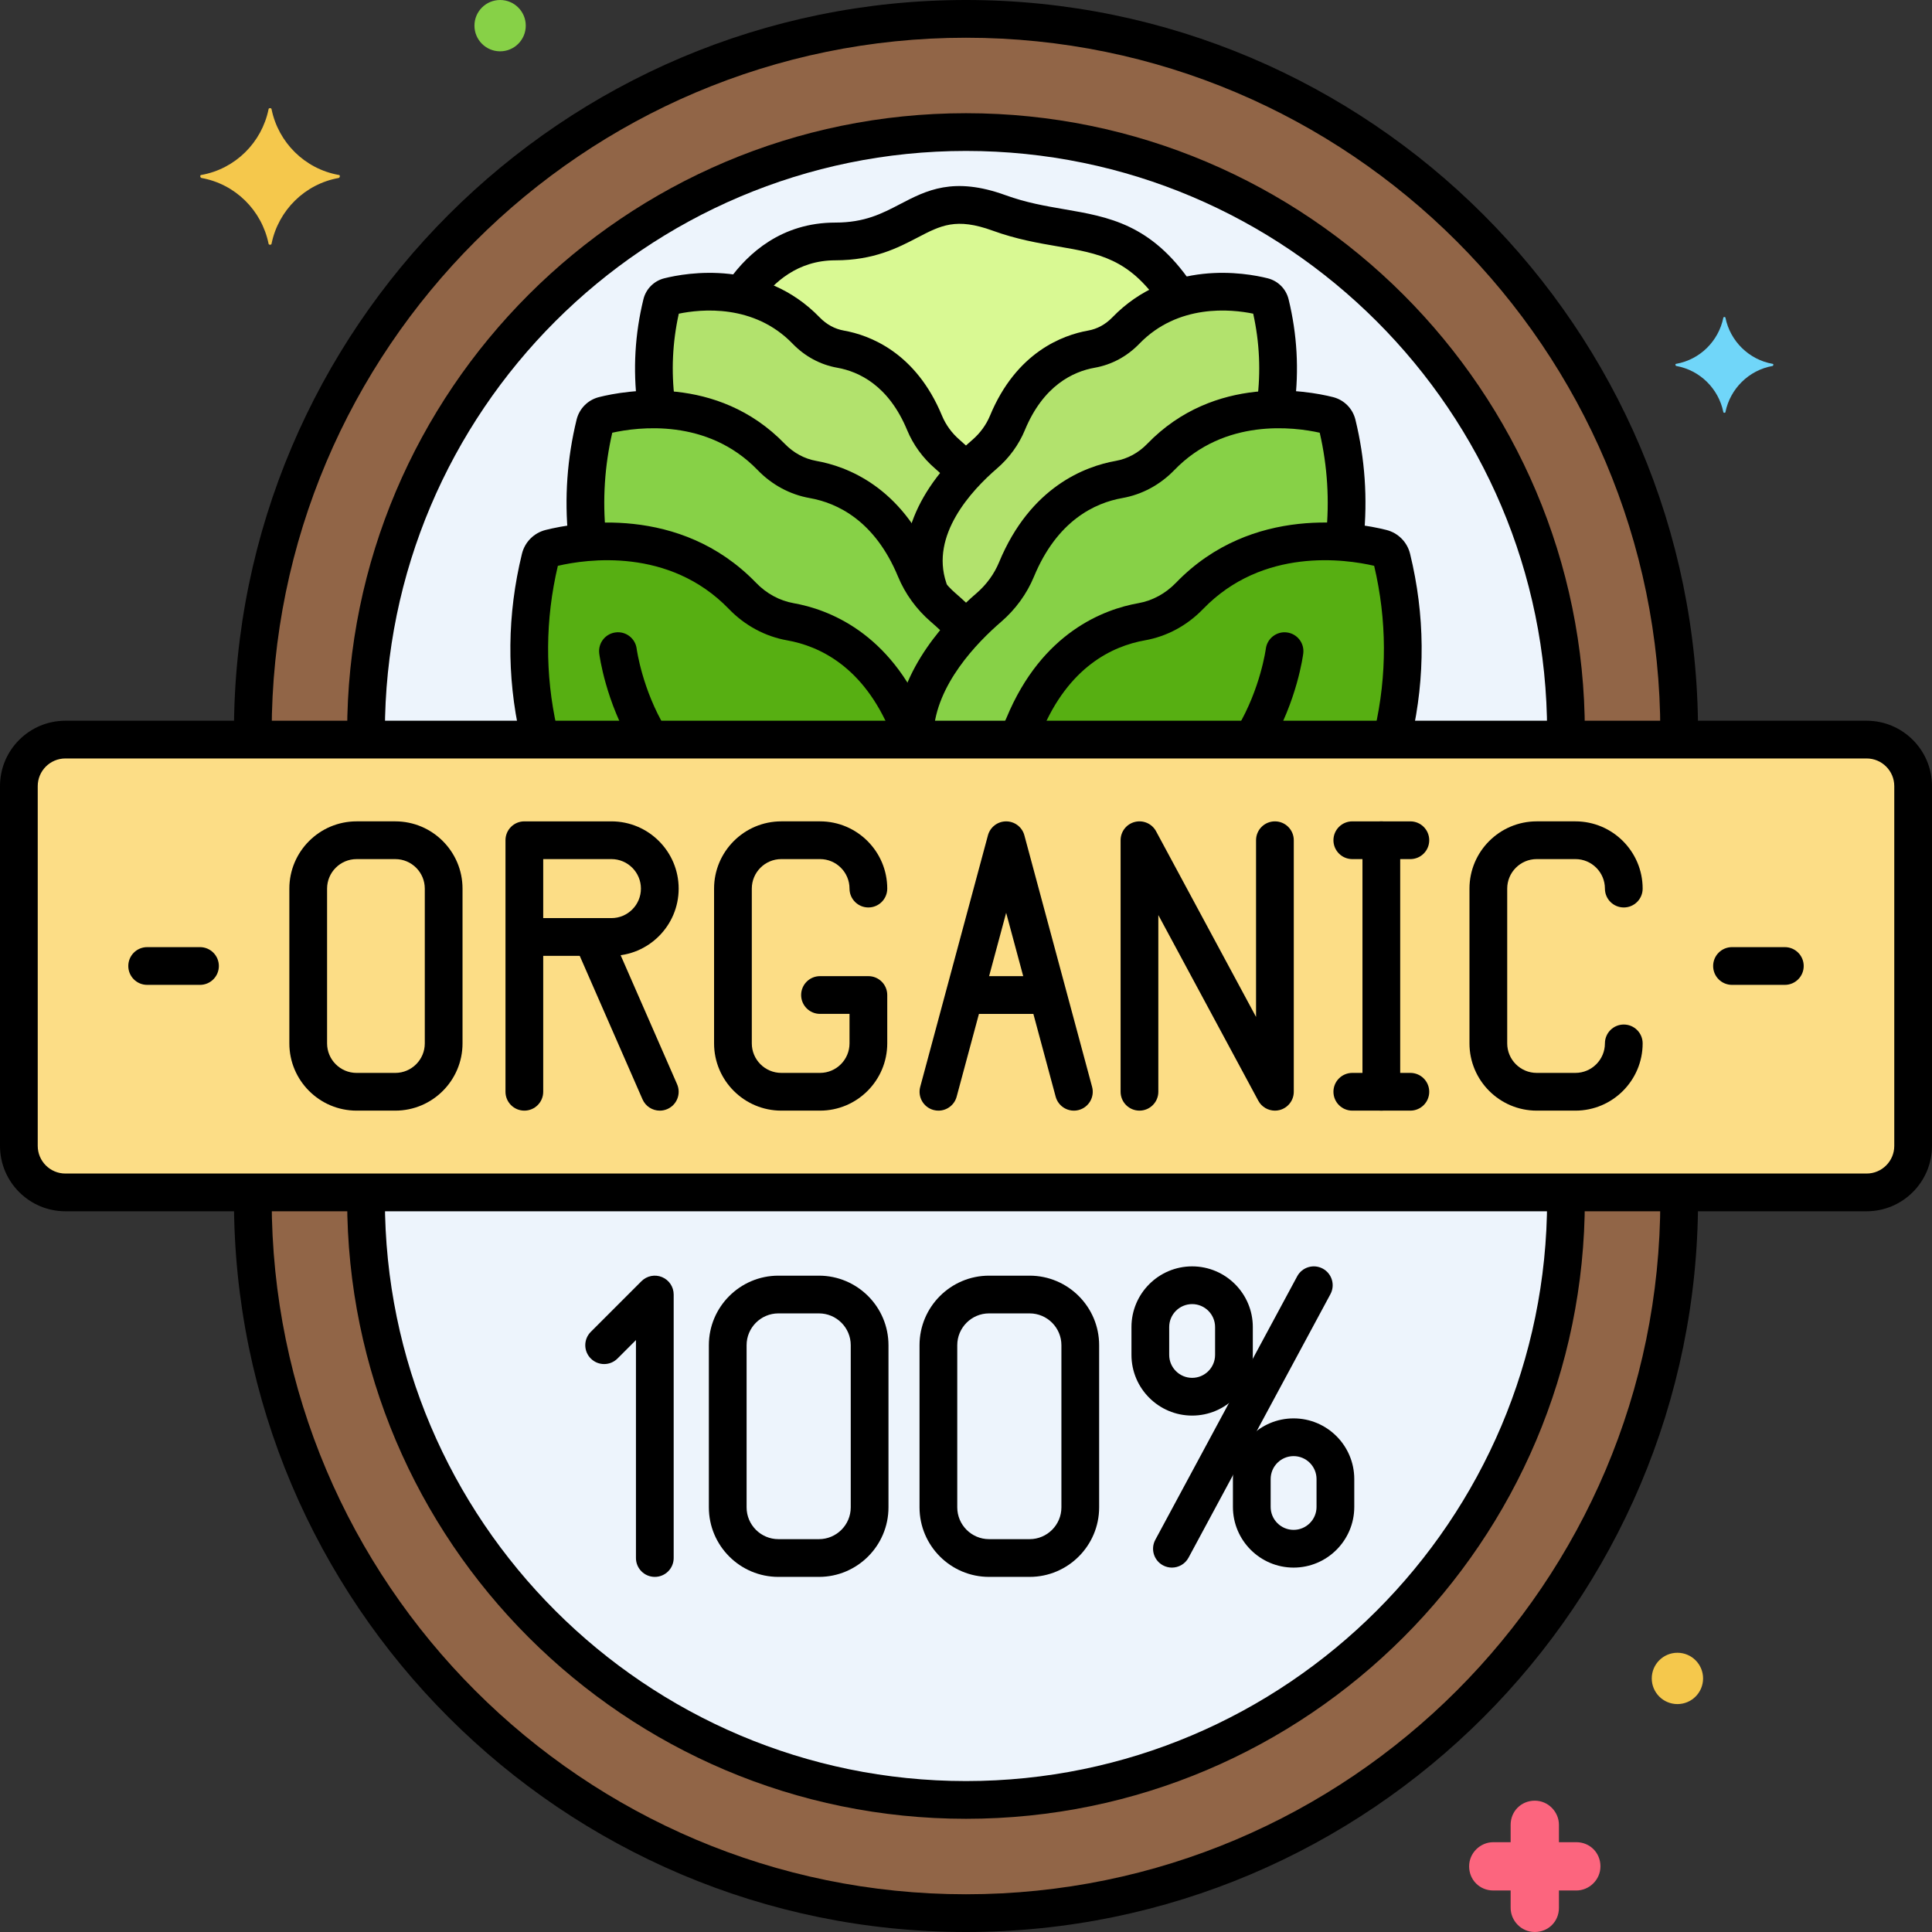
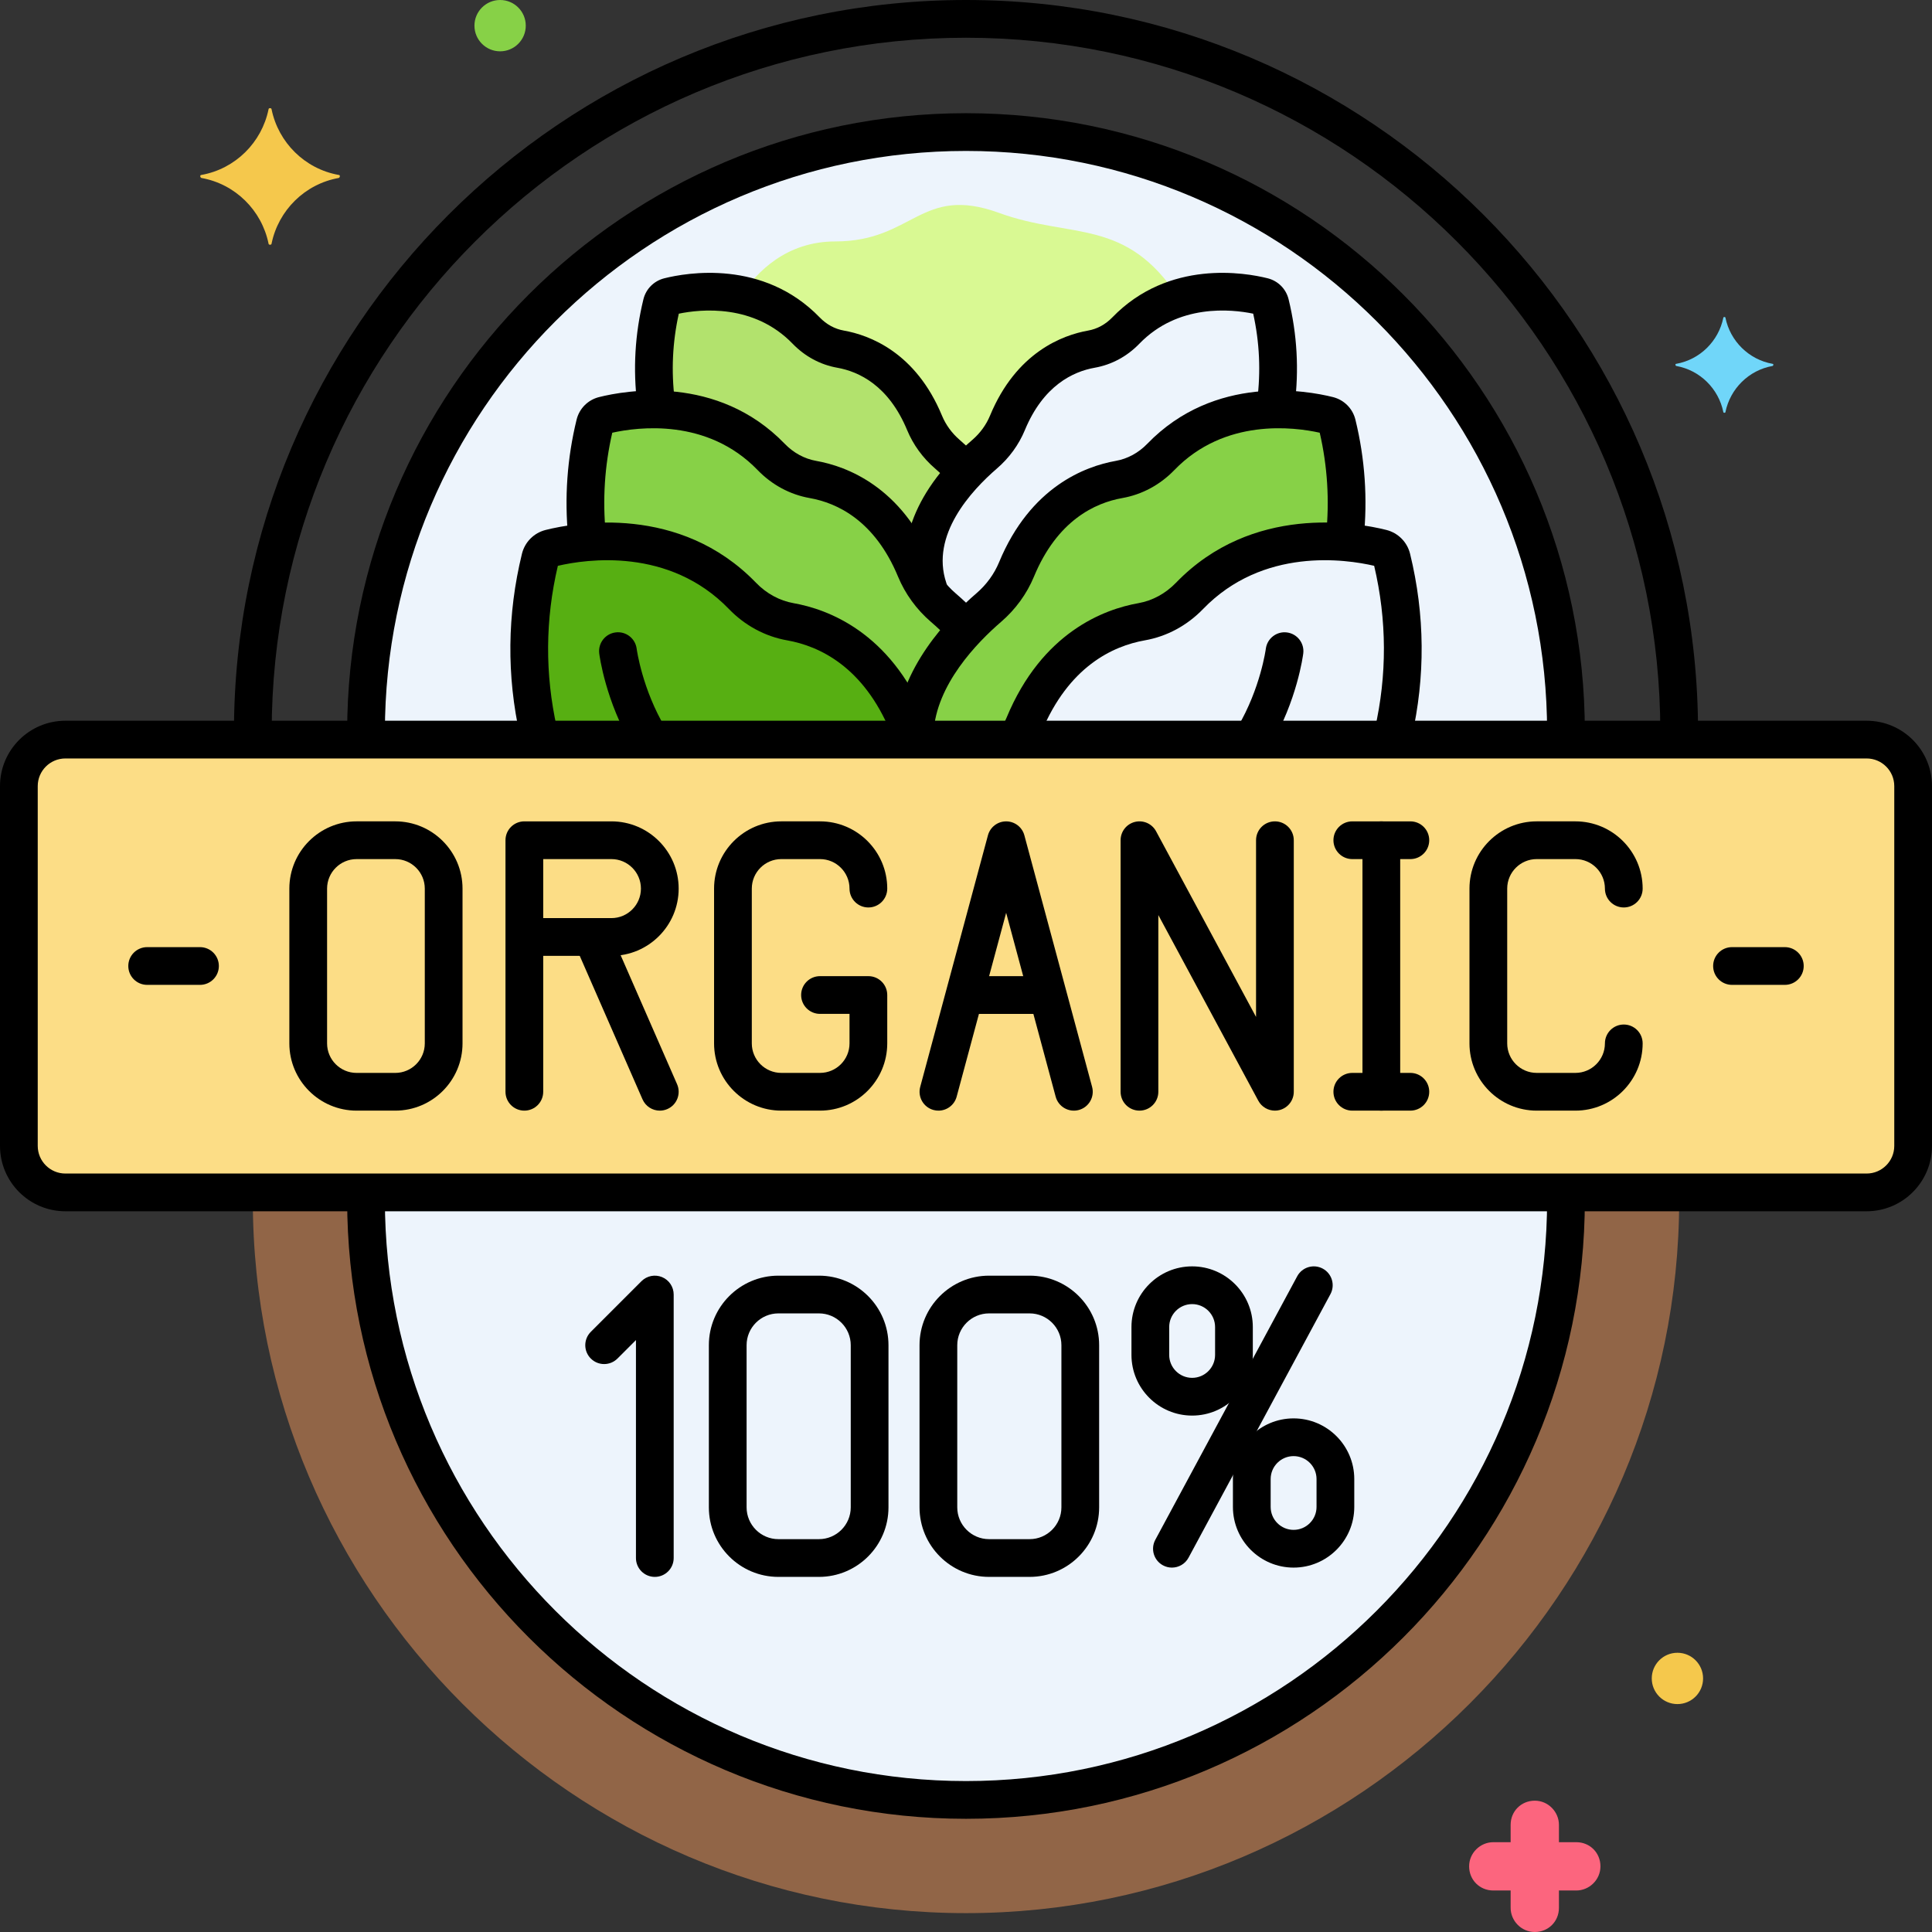
<svg xmlns="http://www.w3.org/2000/svg" xml:space="preserve" viewBox="0 0 256 256" y="0px" x="0px" version="1.1">
  <rect x="0" y="0" width="256" height="256" fill="#333333" stroke="none" />
  <g id="Layer_1">
</g>
  <g id="Layer_2">
</g>
  <g id="Layer_3">
</g>
  <g id="Layer_4">
</g>
  <g id="Layer_5">
</g>
  <g id="Layer_6">
</g>
  <g id="Layer_7">
</g>
  <g id="Layer_8">
</g>
  <g id="Layer_9">
</g>
  <g id="Layer_10">
</g>
  <g id="Layer_11">
</g>
  <g id="Layer_12">
</g>
  <g id="Layer_13">
</g>
  <g id="Layer_14">
</g>
  <g id="Layer_15">
</g>
  <g id="Layer_16">
</g>
  <g id="Layer_17">
</g>
  <g id="Layer_18">
</g>
  <g id="Layer_19">
</g>
  <g id="Layer_20">
</g>
  <g id="Layer_21">
</g>
  <g id="Layer_22">
</g>
  <g id="Layer_23">
</g>
  <g id="Layer_24">
</g>
  <g id="Layer_25">
</g>
  <g id="Layer_26">
</g>
  <g id="Layer_27">
</g>
  <g id="Layer_28">
</g>
  <g id="Layer_29">
</g>
  <g id="Layer_30">
</g>
  <g id="Layer_31">
</g>
  <g id="Layer_32">
    <g>
      <g>
        <path d="M247.337,98c-26.915,0-211.73,0-238.674,0c-3.404,0-6.163,2.759-6.163,6.163v47.674     c0,3.404,2.759,6.163,6.163,6.163c26.91,0,211.767,0,238.674,0c3.404,0,6.163-2.759,6.163-6.163v-47.674     C253.5,100.759,250.741,98,247.337,98z" fill="#FCDD86" />
      </g>
      <g>
-         <path d="M222.5,98c0-0.334,0-0.666,0-1c0-51.975-42.525-94.5-94.5-94.5h0C76.025,2.5,33.5,45.025,33.5,97     c0,0.333,0,0.667,0,1C80.694,98,175.311,98,222.5,98z" fill="#916547" />
-       </g>
+         </g>
      <g>
        <path d="M33.5,158c0,0.334,0,0.666,0,1c0,51.975,42.525,94.5,94.5,94.5h0c51.975,0,94.5-42.525,94.5-94.5     c0-0.333,0-0.667,0-1C175.311,158,80.689,158,33.5,158z" fill="#916547" />
      </g>
      <g>
        <path d="M207.5,98v-1c0-43.836-35.664-79.5-79.5-79.5S48.5,53.164,48.5,97v1C93.231,98,162.772,98,207.5,98z" fill="#EDF4FC" />
      </g>
      <g>
-         <path d="M183.088,72.646c-3.698-0.929-16.294-3.176-25.463,6.307c-1.719,1.778-3.927,3.005-6.363,3.436     c-4.333,0.768-11.412,3.608-15.583,13.677c-0.278,0.672-0.619,1.312-0.99,1.934c17.205,0,34.231,0,49.723,0     c1.878-7.655,2.003-15.838,0-24.025C184.253,73.321,183.741,72.81,183.088,72.646z" fill="#57AF12" />
+         <path d="M183.088,72.646c-3.698-0.929-16.294-3.176-25.463,6.307c-1.719,1.778-3.927,3.005-6.363,3.436     c-4.333,0.768-11.412,3.608-15.583,13.677c-0.278,0.672-0.619,1.312-0.99,1.934c1.878-7.655,2.003-15.838,0-24.025C184.253,73.321,183.741,72.81,183.088,72.646z" fill="#57AF12" />
      </g>
      <g>
        <path d="M104.738,82.389c-2.436-0.431-4.644-1.658-6.363-3.436c-9.17-9.483-21.765-7.236-25.463-6.307     c-0.653,0.164-1.164,0.676-1.324,1.33c-2.003,8.187-1.877,16.37,0,24.025c15.492,0,32.518,0,49.723,0     c-0.37-0.622-0.711-1.262-0.99-1.934C116.15,85.997,109.071,83.156,104.738,82.389z" fill="#57AF12" />
      </g>
      <g>
        <g>
          <path d="M106.828,43.808c1.229,1.271,2.807,2.148,4.547,2.456c3.097,0.549,8.156,2.579,11.136,9.775      c0.66,1.593,1.698,3.006,3.004,4.131c0.737,0.635,1.601,1.438,2.484,2.376c0,0-0.001,0.001-0.001,0.001      c0.884-0.939,1.748-1.742,2.485-2.377c1.306-1.125,2.345-2.539,3.004-4.131c2.981-7.196,8.04-9.226,11.136-9.775      c1.741-0.308,3.319-1.185,4.547-2.456c2.177-2.251,4.623-3.564,7.017-4.307c-7.003-10.752-14.187-7.792-23.796-11.286      c-10.385-3.777-11.33,3.777-21.715,3.777c-6.494,0-10.403,4.06-12.422,7.103C101.127,39.71,104.176,41.066,106.828,43.808z" fill="#D9F993" />
        </g>
      </g>
      <g>
        <path d="M135.679,96.066c4.171-10.069,11.25-12.91,15.583-13.677c2.436-0.431,4.644-1.658,6.363-3.436     c6.588-6.813,14.944-7.572,20.498-7.114c0.605-5.089,0.339-10.363-0.952-15.639c-0.139-0.57-0.586-1.016-1.155-1.159     c-3.223-0.81-14.202-2.769-22.195,5.497c-1.499,1.55-3.423,2.619-5.546,2.995c-3.777,0.669-9.947,3.145-13.582,11.922     c-0.805,1.942-2.071,3.666-3.664,5.038c-3.659,3.153-9.872,9.64-9.849,17.304c0.04,0.07,0.087,0.135,0.128,0.203     c4.457,0,8.924,0,13.381,0C135.06,97.378,135.401,96.738,135.679,96.066z" fill="#87D147" />
      </g>
      <g>
        <path d="M98.375,78.953c1.719,1.778,3.927,3.005,6.363,3.436c4.333,0.768,11.412,3.608,15.583,13.677     c0.247,0.595,0.537,1.169,0.857,1.726c-0.016-5.779,3.515-10.887,6.823-14.402c-1.077-1.145-2.131-2.124-3.029-2.898     c-1.593-1.372-2.86-3.096-3.664-5.038c-3.636-8.777-9.806-11.253-13.582-11.922c-2.123-0.376-4.047-1.445-5.546-2.995     c-7.992-8.266-18.971-6.307-22.195-5.497c-0.569,0.143-1.015,0.589-1.154,1.159c-1.291,5.277-1.557,10.551-0.952,15.639     C83.431,71.381,91.787,72.14,98.375,78.953z" fill="#87D147" />
      </g>
      <g>
        <g>
-           <path d="M124.971,80.493c0.899,0.774,1.952,1.753,3.029,2.898c1.077-1.145,2.131-2.123,3.03-2.898      c1.593-1.372,2.86-3.096,3.664-5.038c3.635-8.777,9.806-11.253,13.582-11.922c2.123-0.376,4.047-1.445,5.546-2.995      c4.737-4.899,10.523-6.206,15.121-6.29c0.69-4.532,0.531-9.263-0.627-13.997c-0.114-0.467-0.48-0.833-0.947-0.95      c-2.643-0.664-11.644-2.27-18.198,4.507c-1.229,1.271-2.807,2.148-4.547,2.456c-3.097,0.549-8.156,2.579-11.136,9.775      c-0.66,1.593-1.698,3.006-3.004,4.131c-3.673,3.164-10.488,10.425-7.213,18.538C123.787,79.347,124.345,79.954,124.971,80.493z" fill="#B2E26D" />
-         </g>
+           </g>
      </g>
      <g>
        <g>
          <path d="M102.178,60.538c1.499,1.55,3.423,2.619,5.546,2.995c3.777,0.669,9.947,3.145,13.582,11.922      c0.489,1.18,1.166,2.266,1.965,3.255c0,0,0,0,0,0l0,0c-0.001-0.002-0.001-0.003-0.002-0.005      c-2.351-5.83,0.407-11.562,4.731-16.158c-0.883-0.938-1.747-1.741-2.484-2.376c-1.306-1.125-2.345-2.539-3.004-4.131      c-2.981-7.196-8.04-9.226-11.136-9.775c-1.741-0.308-3.319-1.185-4.547-2.456c-6.553-6.777-15.555-5.171-18.198-4.507      c-0.467,0.117-0.832,0.483-0.947,0.95c-1.158,4.733-1.317,9.465-0.627,13.997C91.655,54.332,97.441,55.639,102.178,60.538z" fill="#B2E26D" />
        </g>
      </g>
      <g>
        <path d="M48.5,158v1c0,43.836,35.664,79.5,79.5,79.5s79.5-35.664,79.5-79.5v-1C162.772,158,93.228,158,48.5,158z" fill="#EDF4FC" />
      </g>
      <g>
        <path d="M208.75,147.165h-5.127c-4.913,0-8.91-3.997-8.91-8.91v-20.511c0-4.913,3.997-8.91,8.91-8.91h5.127     c4.913,0,8.91,3.997,8.91,8.91c0,1.381-1.119,2.5-2.5,2.5s-2.5-1.119-2.5-2.5c0-2.156-1.754-3.91-3.91-3.91h-5.127     c-2.156,0-3.91,1.754-3.91,3.91v20.511c0,2.156,1.754,3.91,3.91,3.91h5.127c2.156,0,3.91-1.754,3.91-3.91     c0-1.381,1.119-2.5,2.5-2.5s2.5,1.119,2.5,2.5C217.659,143.168,213.662,147.165,208.75,147.165z" />
      </g>
      <g>
        <path d="M124.349,147.166c-0.215,0-0.434-0.028-0.651-0.086c-1.333-0.359-2.123-1.731-1.764-3.064l8.973-33.33     c0.294-1.091,1.284-1.85,2.414-1.85s2.12,0.758,2.414,1.85l8.974,33.33c0.359,1.333-0.431,2.705-1.764,3.064     c-1.333,0.36-2.705-0.431-3.064-1.764l-6.56-24.364l-6.559,24.364C126.461,146.431,125.451,147.166,124.349,147.166z" />
      </g>
      <g>
        <path d="M138.448,134.346h-10.255c-1.381,0-2.5-1.119-2.5-2.5s1.119-2.5,2.5-2.5h10.255c1.381,0,2.5,1.119,2.5,2.5     S139.829,134.346,138.448,134.346z" />
      </g>
      <g>
        <path d="M108.655,147.165h-5.127c-4.913,0-8.91-3.997-8.91-8.91v-20.511c0-4.913,3.997-8.91,8.91-8.91h5.127     c4.913,0,8.91,3.997,8.91,8.91c0,1.381-1.119,2.5-2.5,2.5s-2.5-1.119-2.5-2.5c0-2.156-1.754-3.91-3.91-3.91h-5.127     c-2.156,0-3.91,1.754-3.91,3.91v20.511c0,2.156,1.754,3.91,3.91,3.91h5.127c2.156,0,3.91-1.754,3.91-3.91v-3.91h-3.91     c-1.381,0-2.5-1.119-2.5-2.5s1.119-2.5,2.5-2.5h6.41c1.381,0,2.5,1.119,2.5,2.5v6.41     C117.565,143.168,113.568,147.165,108.655,147.165z" />
      </g>
      <g>
        <path d="M183.034,147.165c-1.381,0-2.5-1.119-2.5-2.5v-33.33c0-1.381,1.119-2.5,2.5-2.5s2.5,1.119,2.5,2.5v33.33     C185.534,146.046,184.415,147.165,183.034,147.165z" />
      </g>
      <g>
        <path d="M186.88,113.835h-7.692c-1.381,0-2.5-1.119-2.5-2.5s1.119-2.5,2.5-2.5h7.692c1.381,0,2.5,1.119,2.5,2.5     S188.261,113.835,186.88,113.835z" />
      </g>
      <g>
        <path d="M186.88,147.165h-7.692c-1.381,0-2.5-1.119-2.5-2.5s1.119-2.5,2.5-2.5h7.692c1.381,0,2.5,1.119,2.5,2.5     S188.261,147.165,186.88,147.165z" />
      </g>
      <g>
        <path d="M168.932,147.165c-0.903,0-1.757-0.491-2.201-1.315l-13.246-24.599v23.414c0,1.381-1.119,2.5-2.5,2.5s-2.5-1.119-2.5-2.5     v-33.33c0-1.146,0.778-2.144,1.889-2.424c1.112-0.279,2.27,0.23,2.813,1.239l13.246,24.599v-23.414c0-1.381,1.119-2.5,2.5-2.5     s2.5,1.119,2.5,2.5v33.33c0,1.146-0.778,2.144-1.889,2.424C169.34,147.141,169.135,147.165,168.932,147.165z" />
      </g>
      <g>
        <path d="M52.378,147.165H47.25c-4.913,0-8.91-3.997-8.91-8.91v-20.511c0-4.913,3.997-8.91,8.91-8.91h5.127     c4.913,0,8.91,3.997,8.91,8.91v20.511C61.288,143.168,57.291,147.165,52.378,147.165z M47.25,113.835     c-2.156,0-3.91,1.754-3.91,3.91v20.511c0,2.156,1.754,3.91,3.91,3.91h5.127c2.156,0,3.91-1.754,3.91-3.91v-20.511     c0-2.156-1.754-3.91-3.91-3.91H47.25z" />
      </g>
      <g>
        <path d="M69.479,147.165c-1.381,0-2.5-1.119-2.5-2.5v-33.33c0-1.381,1.119-2.5,2.5-2.5h11.537c4.913,0,8.91,3.997,8.91,8.91     s-3.997,8.91-8.91,8.91h-9.037v18.011C71.979,146.046,70.86,147.165,69.479,147.165z M71.979,121.654h9.037     c2.156,0,3.91-1.754,3.91-3.91s-1.754-3.91-3.91-3.91h-9.037V121.654z" />
      </g>
      <g>
        <path d="M87.428,147.166c-0.963,0-1.881-0.56-2.292-1.499l-8.974-20.511c-0.553-1.265,0.023-2.739,1.289-3.292     c1.264-0.555,2.739,0.023,3.292,1.289l8.974,20.511c0.553,1.265-0.023,2.739-1.289,3.292     C88.102,147.098,87.762,147.166,87.428,147.166z" />
      </g>
      <g>
        <path d="M247.337,160.5H8.663C3.886,160.5,0,156.614,0,151.837v-47.674C0,99.386,3.886,95.5,8.663,95.5h238.674     c4.777,0,8.663,3.886,8.663,8.663v47.674C256,156.614,252.114,160.5,247.337,160.5z M8.663,100.5     c-2.02,0-3.663,1.643-3.663,3.663v47.674c0,2.02,1.643,3.663,3.663,3.663h238.674c2.02,0,3.663-1.643,3.663-3.663v-47.674     c0-2.02-1.643-3.663-3.663-3.663H8.663z" />
      </g>
      <g>
        <path d="M86.767,208.946c-1.381,0-2.5-1.119-2.5-2.5v-28.879l-2.447,2.446c-0.976,0.977-2.56,0.977-3.535,0     c-0.977-0.976-0.977-2.559,0-3.535l6.714-6.714c0.715-0.715,1.791-0.929,2.724-0.542c0.935,0.387,1.543,1.298,1.543,2.31v34.915     C89.267,207.827,88.147,208.946,86.767,208.946z" />
      </g>
      <g>
        <g>
          <path d="M108.514,208.946h-5.372c-5.081,0-9.214-4.133-9.214-9.214v-21.486c0-5.081,4.134-9.214,9.214-9.214h5.372      c5.081,0,9.214,4.133,9.214,9.214v21.486C117.728,204.813,113.594,208.946,108.514,208.946z M103.142,174.031      c-2.324,0-4.214,1.891-4.214,4.214v21.486c0,2.324,1.891,4.214,4.214,4.214h5.372c2.324,0,4.214-1.891,4.214-4.214v-21.486      c0-2.324-1.891-4.214-4.214-4.214H103.142z" />
        </g>
      </g>
      <g>
        <g>
          <path d="M136.428,208.946h-5.372c-5.081,0-9.214-4.133-9.214-9.214v-21.486c0-5.081,4.134-9.214,9.214-9.214h5.372      c5.081,0,9.214,4.133,9.214,9.214v21.486C145.642,204.813,141.508,208.946,136.428,208.946z M131.056,174.031      c-2.324,0-4.214,1.891-4.214,4.214v21.486c0,2.324,1.891,4.214,4.214,4.214h5.372c2.324,0,4.214-1.891,4.214-4.214v-21.486      c0-2.324-1.891-4.214-4.214-4.214H131.056z" />
        </g>
      </g>
      <g>
        <path d="M155.285,207.715c-0.4,0-0.806-0.096-1.183-0.299c-1.216-0.655-1.671-2.171-1.016-3.386l18.8-34.915     c0.655-1.216,2.171-1.67,3.386-1.016c1.216,0.655,1.671,2.171,1.016,3.386l-18.8,34.915     C157.036,207.239,156.174,207.715,155.285,207.715z" />
      </g>
      <g>
        <path d="M157.965,187.572c-4.433,0-8.04-3.606-8.04-8.04v-3.693c0-4.433,3.606-8.039,8.04-8.039s8.04,3.606,8.04,8.039v3.693     C166.005,183.965,162.398,187.572,157.965,187.572z M157.965,172.8c-1.676,0-3.04,1.363-3.04,3.039v3.693     c0,1.676,1.364,3.04,3.04,3.04s3.04-1.364,3.04-3.04v-3.693C161.005,174.164,159.641,172.8,157.965,172.8z" />
      </g>
      <g>
        <path d="M171.408,207.715c-4.433,0-8.039-3.606-8.039-8.039v-3.693c0-4.433,3.606-8.04,8.039-8.04c4.433,0,8.04,3.606,8.04,8.04     v3.693C179.448,204.108,175.841,207.715,171.408,207.715z M171.408,192.943c-1.676,0-3.039,1.364-3.039,3.04v3.693     c0,1.676,1.363,3.039,3.039,3.039s3.04-1.363,3.04-3.039v-3.693C174.448,194.307,173.084,192.943,171.408,192.943z" />
      </g>
      <g>
        <path d="M222.5,99.5c-1.381,0-2.5-1.119-2.5-2.5c0-50.729-41.271-92-92-92S36,46.271,36,97c0,1.381-1.119,2.5-2.5,2.5     S31,98.381,31,97c0-53.486,43.514-97,97-97s97,43.514,97,97C225,98.381,223.881,99.5,222.5,99.5z" />
      </g>
      <g>
-         <path d="M128,256c-53.486,0-97-43.514-97-97c0-1.381,1.119-2.5,2.5-2.5s2.5,1.119,2.5,2.5c0,50.729,41.271,92,92,92     s92-41.271,92-92c0-1.381,1.119-2.5,2.5-2.5s2.5,1.119,2.5,2.5C225,212.486,181.486,256,128,256z" />
-       </g>
+         </g>
      <g>
        <path d="M135.072,99.825c-0.402,0-0.811-0.098-1.189-0.303c-1.214-0.659-1.664-2.176-1.006-3.39     c0.197-0.363,0.358-0.698,0.493-1.023c4.703-11.352,12.956-14.385,17.457-15.182c1.878-0.333,3.608-1.271,5.002-2.713     c10.102-10.448,23.886-7.995,27.869-6.994c1.558,0.391,2.763,1.602,3.145,3.16c1.978,8.088,2.044,16.292,0.196,24.382     c-0.308,1.346-1.649,2.188-2.994,1.88c-1.346-0.307-2.188-1.647-1.88-2.994c1.642-7.191,1.615-14.481-0.081-21.675     c-3.765-0.876-14.724-2.491-22.66,5.716c-2.131,2.204-4.803,3.643-7.725,4.16c-4.267,0.756-10.109,3.481-13.709,12.172     c-0.202,0.487-0.436,0.976-0.717,1.494C136.819,99.352,135.959,99.825,135.072,99.825z" />
      </g>
      <g>
        <path d="M120.927,99.822c-0.888,0-1.747-0.474-2.2-1.308c-0.281-0.517-0.515-1.005-0.716-1.492     c-3.6-8.69-9.441-11.416-13.708-12.172c-2.922-0.518-5.593-1.956-7.725-4.16c-7.935-8.208-18.893-6.593-22.659-5.716     c-1.68,7.127-1.723,14.351-0.126,21.48c0.302,1.347-0.545,2.684-1.893,2.986c-1.347,0.304-2.684-0.545-2.986-1.893     c-1.797-8.022-1.714-16.153,0.246-24.166c0.38-1.557,1.584-2.768,3.143-3.16c3.985-1,17.77-3.453,27.87,6.994     c1.394,1.442,3.124,2.38,5.002,2.713c4.501,0.797,12.754,3.83,17.456,15.182c0.135,0.325,0.295,0.658,0.491,1.02     c0.659,1.214,0.208,2.731-1.005,3.39C121.738,99.725,121.329,99.822,120.927,99.822z" />
      </g>
      <g>
        <g>
-           <path d="M155.791,41.401c-0.797,0-1.581-0.38-2.065-1.087c-4.14-6.045-8.096-6.725-13.571-7.666      c-2.565-0.441-5.473-0.94-8.616-2.083c-4.84-1.761-6.88-0.695-9.968,0.917c-2.57,1.341-5.769,3.011-10.893,3.011      c-5.009,0-8.195,2.977-9.985,5.474c-0.805,1.122-2.366,1.38-3.489,0.575c-1.122-0.805-1.379-2.367-0.575-3.489      c2.473-3.449,6.917-7.56,14.049-7.56c3.897,0,6.171-1.187,8.579-2.443c3.48-1.816,7.081-3.696,13.991-1.183      c2.723,0.99,5.28,1.43,7.753,1.855c5.922,1.018,11.515,1.979,16.85,9.769c0.78,1.139,0.489,2.695-0.65,3.475      C156.77,41.26,156.277,41.401,155.791,41.401z" />
-         </g>
+           </g>
      </g>
      <g>
        <path d="M121.202,99.501c-0.044,0-0.089-0.001-0.134-0.003c-1.379-0.073-2.438-1.25-2.365-2.628     c0.437-8.258,6.888-14.991,10.695-18.27c1.31-1.128,2.342-2.546,2.985-4.101c4.158-10.037,11.469-12.72,15.457-13.427     c1.57-0.278,3.018-1.064,4.185-2.271c8.926-9.231,21.085-7.067,24.601-6.184c1.473,0.37,2.613,1.516,2.974,2.99     c1.269,5.185,1.634,10.505,1.086,15.812c-0.142,1.374-1.368,2.371-2.744,2.23c-1.374-0.142-2.372-1.37-2.23-2.744     c0.47-4.549,0.187-9.111-0.84-13.566c-3.405-0.759-12.583-1.961-19.252,4.937c-1.905,1.97-4.293,3.256-6.907,3.719     c-3.641,0.645-8.627,2.976-11.709,10.417c-0.941,2.273-2.442,4.339-4.342,5.976c-3.203,2.759-8.626,8.343-8.965,14.746     C123.625,98.467,122.522,99.501,121.202,99.501z" />
      </g>
      <g>
        <path d="M127.488,85.357c-0.649,0-1.298-0.251-1.788-0.752c-0.752-0.77-1.547-1.516-2.361-2.217     c-1.9-1.637-3.401-3.704-4.342-5.976c-3.082-7.441-8.068-9.771-11.708-10.416c-2.615-0.464-5.003-1.75-6.908-3.72     c-6.671-6.9-15.851-5.696-19.252-4.937c-1.013,4.395-1.302,8.893-0.858,13.379c0.136,1.374-0.868,2.598-2.242,2.734     c-1.384,0.14-2.598-0.868-2.734-2.242c-0.518-5.238-0.145-10.488,1.107-15.605c0.36-1.474,1.5-2.62,2.975-2.989     c3.512-0.884,15.672-3.047,24.6,6.184c1.167,1.208,2.615,1.993,4.186,2.272c3.987,0.706,11.298,3.39,15.456,13.426     c0.644,1.555,1.676,2.973,2.986,4.102c0.922,0.794,1.821,1.639,2.673,2.51c0.965,0.987,0.947,2.57-0.04,3.535     C128.749,85.12,128.118,85.357,127.488,85.357z" />
      </g>
      <g>
        <g>
          <path d="M123.017,80.522c-1.043,0-2.017-0.659-2.369-1.703c-2.235-6.638,0.755-14.125,8.204-20.543      c1.021-0.88,1.826-1.985,2.327-3.194c3.49-8.427,9.649-10.685,13.009-11.28c1.193-0.211,2.295-0.811,3.187-1.732      c7.484-7.74,17.663-5.933,20.604-5.194c1.372,0.346,2.432,1.412,2.766,2.781c1.135,4.638,1.401,9.379,0.793,14.092      c-0.176,1.369-1.42,2.339-2.8,2.159c-1.369-0.177-2.336-1.43-2.159-2.8c0.498-3.857,0.322-7.737-0.523-11.544      c-2.909-0.602-9.946-1.334-15.086,3.982c-1.629,1.685-3.672,2.784-5.909,3.18c-2.874,0.509-6.813,2.357-9.262,8.27      c-0.798,1.928-2.071,3.68-3.682,5.068c-3.426,2.952-8.856,8.846-6.73,15.16c0.441,1.309-0.263,2.727-1.571,3.167      C123.55,80.48,123.281,80.522,123.017,80.522z" />
        </g>
      </g>
      <g>
        <g>
          <path d="M127.491,64.517c-0.646,0-1.292-0.249-1.78-0.745c-0.585-0.593-1.199-1.168-1.826-1.707      c-1.611-1.388-2.884-3.141-3.683-5.069c-2.449-5.912-6.389-7.76-9.263-8.27c-2.236-0.396-4.279-1.495-5.908-3.179      c-5.141-5.317-12.176-4.584-15.087-3.982c-0.837,3.773-1.018,7.619-0.536,11.444c0.172,1.37-0.798,2.62-2.168,2.792      c-1.372,0.174-2.62-0.798-2.792-2.168c-0.588-4.676-0.317-9.378,0.808-13.976c0.334-1.369,1.394-2.435,2.764-2.78      c2.944-0.739,13.121-2.546,20.606,5.194c0.892,0.921,1.993,1.521,3.186,1.731c3.361,0.596,9.521,2.854,13.01,11.28      c0.501,1.21,1.306,2.314,2.327,3.194c0.729,0.627,1.443,1.296,2.123,1.986c0.969,0.983,0.958,2.566-0.025,3.535      C128.759,64.278,128.125,64.517,127.491,64.517z" />
        </g>
      </g>
      <g>
        <path d="M86.055,100.295c-0.849,0-1.677-0.433-2.146-1.214c-3.678-6.127-4.475-12.235-4.507-12.492     c-0.171-1.37,0.8-2.62,2.17-2.791c1.37-0.176,2.617,0.799,2.791,2.167c0.016,0.122,0.74,5.389,3.833,10.542     c0.71,1.184,0.327,2.719-0.857,3.43C86.936,100.18,86.493,100.295,86.055,100.295z" />
      </g>
      <g>
        <path d="M166.147,100.108c-0.432,0-0.869-0.112-1.268-0.347c-1.189-0.702-1.584-2.234-0.883-3.424     c3.028-5.132,3.725-10.321,3.732-10.373c0.176-1.367,1.434-2.339,2.794-2.163c1.368,0.174,2.337,1.419,2.166,2.788     c-0.031,0.251-0.811,6.229-4.386,12.289C167.837,99.668,167.003,100.108,166.147,100.108z" />
      </g>
      <g>
        <path d="M236.5,130.5h-7c-1.381,0-2.5-1.119-2.5-2.5s1.119-2.5,2.5-2.5h7c1.381,0,2.5,1.119,2.5,2.5S237.881,130.5,236.5,130.5z" />
      </g>
      <g>
        <path d="M26.5,130.5h-7c-1.381,0-2.5-1.119-2.5-2.5s1.119-2.5,2.5-2.5h7c1.381,0,2.5,1.119,2.5,2.5S27.881,130.5,26.5,130.5z" />
      </g>
      <g>
        <path d="M207.5,99.5c-1.381,0-2.5-1.119-2.5-2.5c0-42.458-34.542-77-77-77S51,54.542,51,97c0,1.381-1.119,2.5-2.5,2.5     S46,98.381,46,97c0-45.215,36.785-82,82-82s82,36.785,82,82C210,98.381,208.881,99.5,207.5,99.5z" />
      </g>
      <g>
        <path d="M128,241c-45.215,0-82-36.785-82-82c0-1.381,1.119-2.5,2.5-2.5s2.5,1.119,2.5,2.5c0,42.458,34.542,77,77,77     s77-34.542,77-77c0-1.381,1.119-2.5,2.5-2.5s2.5,1.119,2.5,2.5C210,204.215,173.215,241,128,241z" />
      </g>
      <g>
        <g>
          <g>
            <path d="M234.876,48.21c-3.157-0.561-5.613-3.017-6.245-6.104c0-0.14-0.281-0.14-0.281,0       c-0.631,3.087-3.087,5.543-6.245,6.104c-0.14,0-0.14,0.21,0,0.281c3.157,0.561,5.613,3.017,6.245,6.104       c0,0.14,0.281,0.14,0.281,0c0.632-3.087,3.087-5.543,6.245-6.104C235.016,48.42,235.016,48.21,234.876,48.21z" fill="#70D6F9" />
          </g>
        </g>
      </g>
      <g>
        <g>
          <g>
            <path d="M197.867,250.5h2.3v2.3c0,1.7,1.4,3.2,3.2,3.2c1.8,0,3.2-1.4,3.2-3.2v-2.3h2.3c1.7,0,3.2-1.4,3.2-3.2       s-1.4-3.2-3.2-3.2h-2.3v-2.3c0-1.7-1.4-3.2-3.2-3.2c-1.8,0-3.2,1.4-3.2,3.2v2.3h-2.3c-1.7,0-3.2,1.4-3.2,3.2       S196.067,250.5,197.867,250.5z" fill="#FC657E" />
          </g>
        </g>
      </g>
      <g>
        <g>
          <g>
            <circle r="3.4" cy="3.4" cx="66.267" fill="#87D147" />
          </g>
        </g>
      </g>
      <g>
        <g>
          <g>
            <circle r="3.4" cy="222.4" cx="222.267" fill="#F5C84C" />
          </g>
        </g>
      </g>
      <g>
        <g>
          <g>
            <path d="M26.684,23.181c4.5-0.8,8-4.3,8.9-8.7c0-0.2,0.4-0.2,0.4,0c0.9,4.4,4.4,7.9,8.9,8.7       c0.2,0,0.2,0.3,0,0.4c-4.5,0.8-8,4.3-8.9,8.7c0,0.2-0.4,0.2-0.4,0c-0.9-4.4-4.4-7.9-8.9-8.7       C26.484,23.481,26.484,23.181,26.684,23.181z" fill="#F5C84C" />
          </g>
        </g>
      </g>
    </g>
  </g>
  <g id="Layer_33">
</g>
  <g id="Layer_34">
</g>
  <g id="Layer_35">
</g>
  <g id="Layer_36">
</g>
  <g id="Layer_37">
</g>
  <g id="Layer_38">
</g>
  <g id="Layer_39">
</g>
  <g id="Layer_40">
</g>
  <g id="Layer_41">
</g>
  <g id="Layer_42">
</g>
  <g id="Layer_43">
</g>
  <g id="Layer_44">
</g>
  <g id="Layer_45">
</g>
  <g id="Layer_46">
</g>
  <g id="Layer_47">
</g>
  <g id="Layer_48">
</g>
  <g id="Layer_49">
</g>
  <g id="Layer_50">
</g>
  <g id="Layer_51">
</g>
  <g id="Layer_52">
</g>
  <g id="Layer_53">
</g>
  <g id="Layer_54">
</g>
  <g id="Layer_55">
</g>
  <g id="Layer_56">
</g>
  <g id="Layer_57">
</g>
  <g id="Layer_58">
</g>
  <g id="Layer_59">
</g>
  <g id="Layer_60">
</g>
  <g id="Layer_61">
</g>
  <g id="Layer_62">
</g>
  <g id="Layer_63">
</g>
  <g id="Layer_64">
</g>
  <g id="Layer_65">
</g>
  <g id="Layer_66">
</g>
  <g id="Layer_67">
</g>
  <g id="Layer_68">
</g>
  <g id="Layer_69">
</g>
  <g id="Layer_70">
</g>
  <g id="Layer_71">
</g>
  <g id="Layer_72">
</g>
  <g id="Layer_73">
</g>
  <g id="Layer_74">
</g>
  <g id="Layer_75">
</g>
  <g id="Layer_76">
</g>
  <g id="Layer_77">
</g>
  <g id="Layer_78">
</g>
  <g id="Layer_79">
</g>
  <g id="Layer_80">
</g>
  <g id="Layer_81">
</g>
  <g id="Layer_82">
</g>
  <g id="Layer_83">
</g>
  <g id="Layer_84">
</g>
  <g id="Layer_85">
</g>
  <g id="Layer_86">
</g>
  <g id="Layer_87">
</g>
  <g id="Layer_88">
</g>
  <g id="Layer_89">
</g>
  <g id="Layer_90">
</g>
</svg>